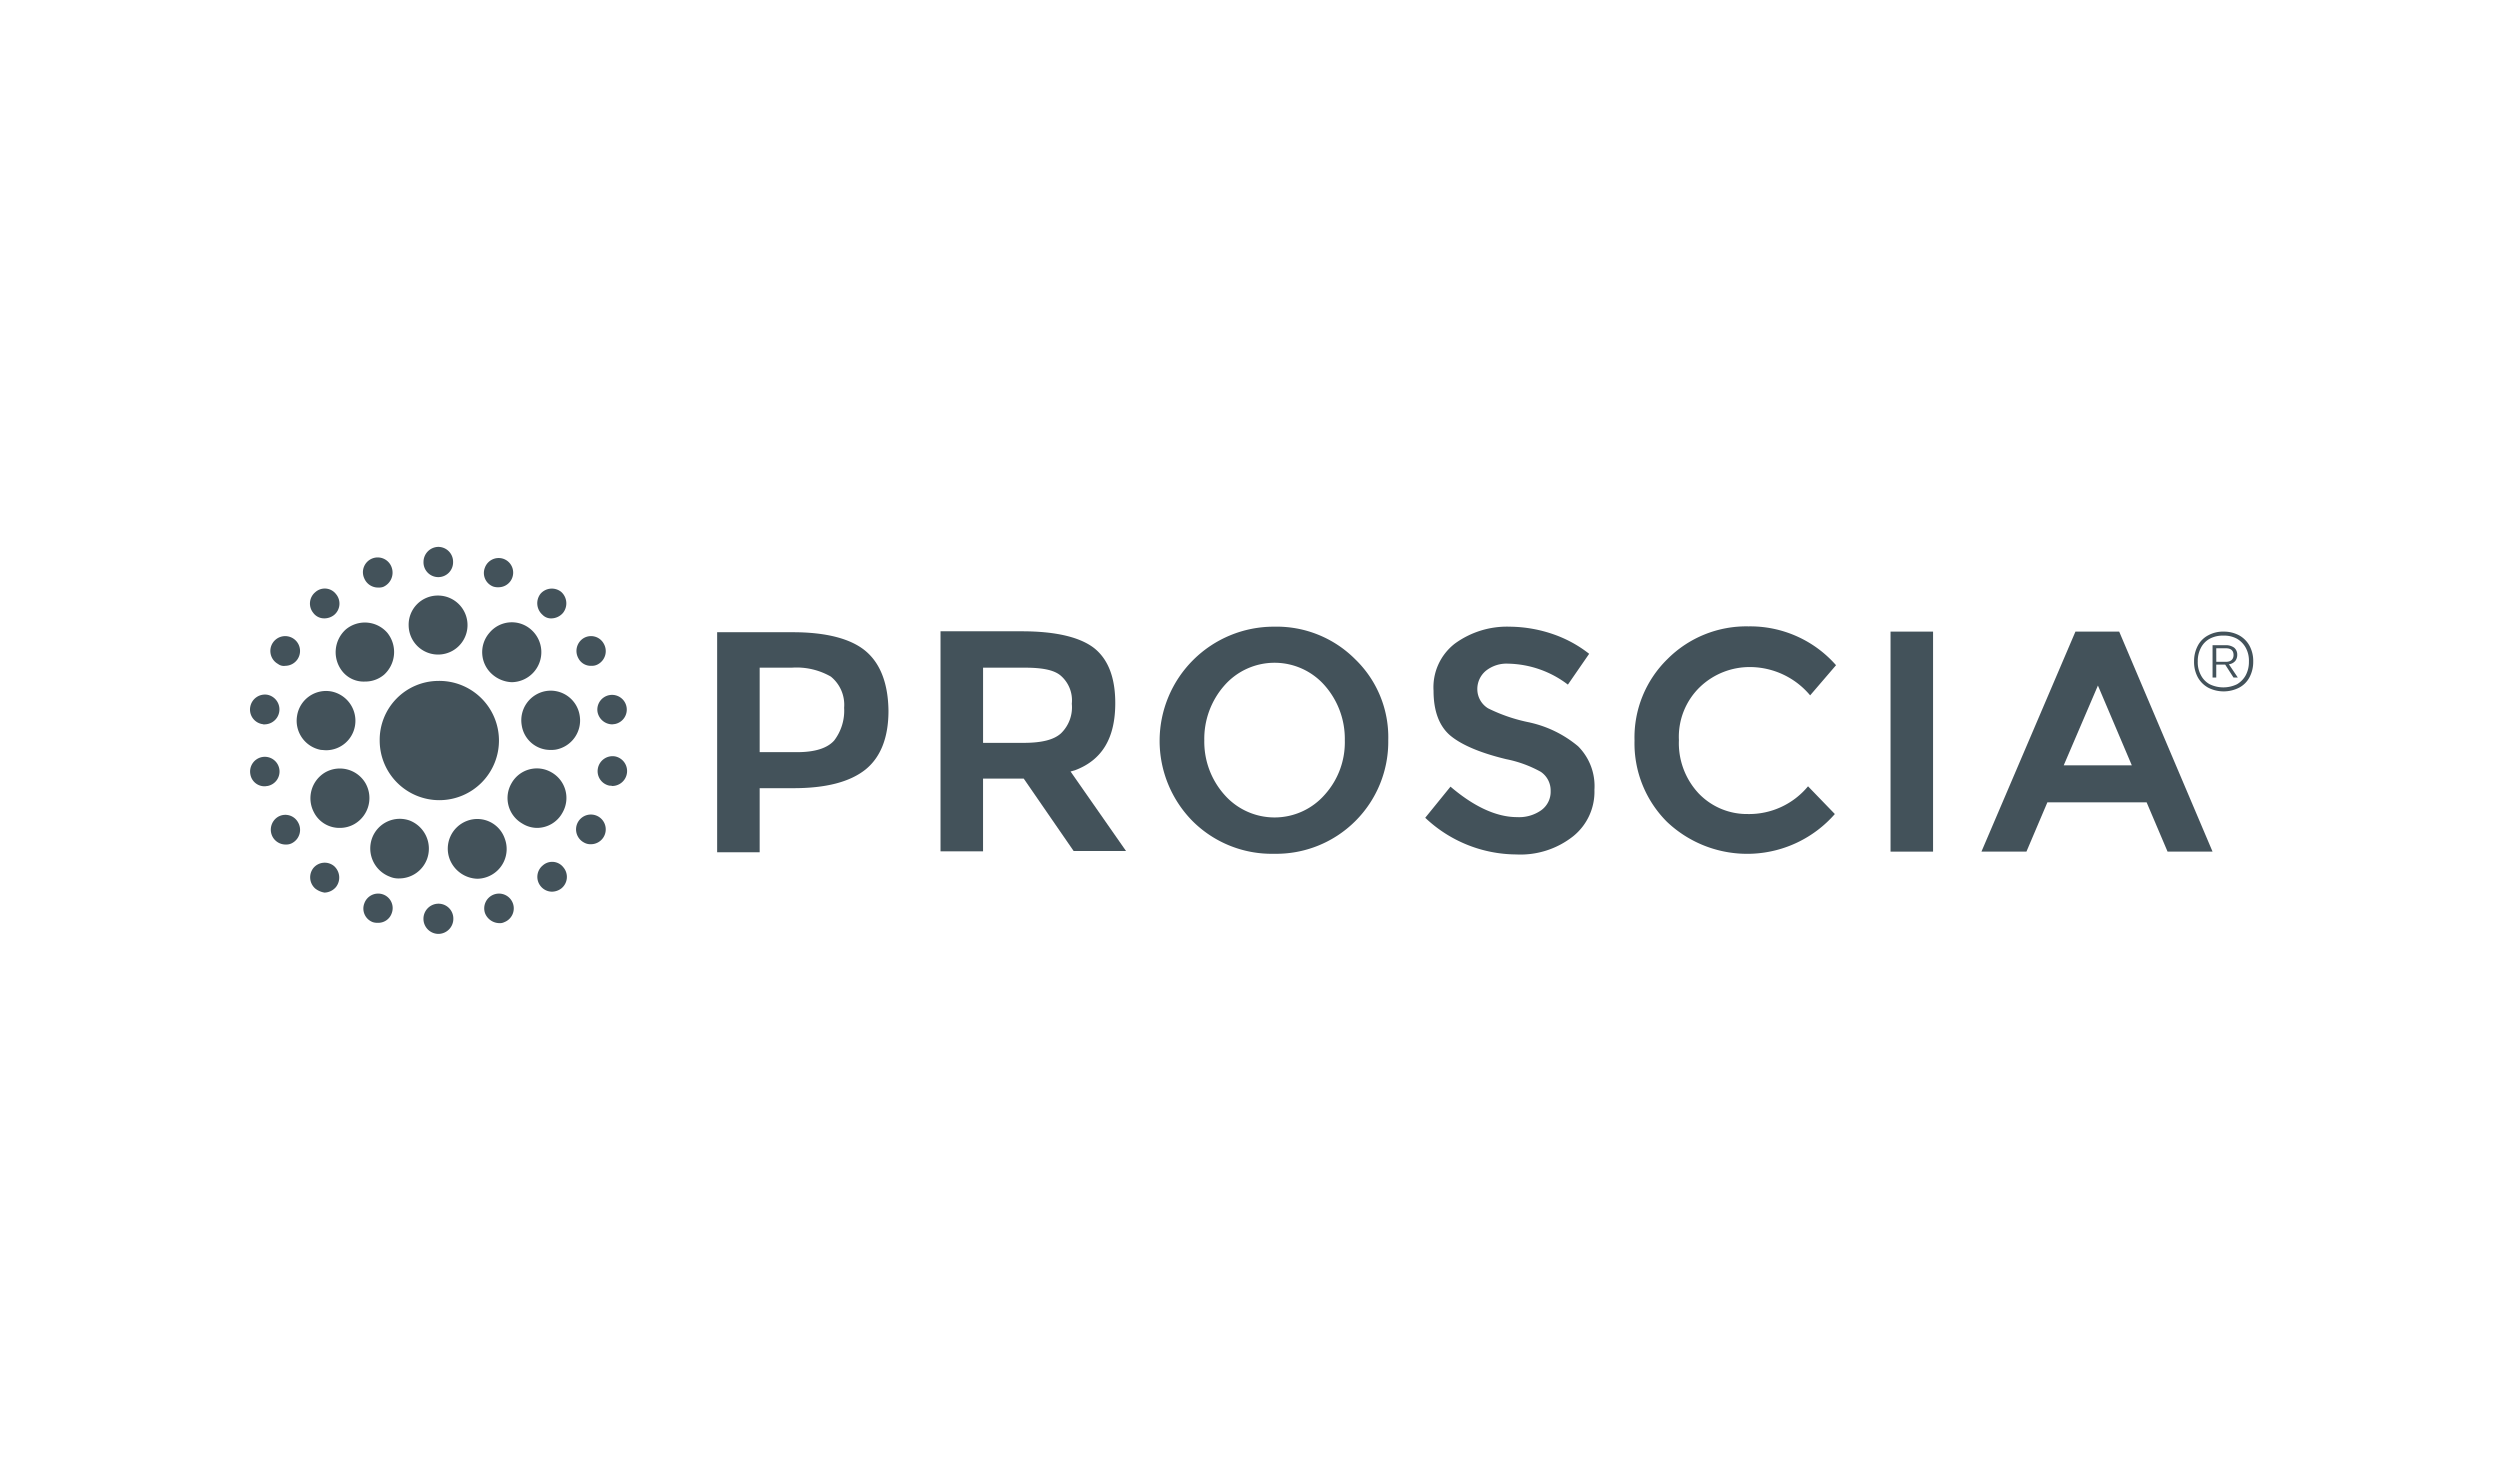
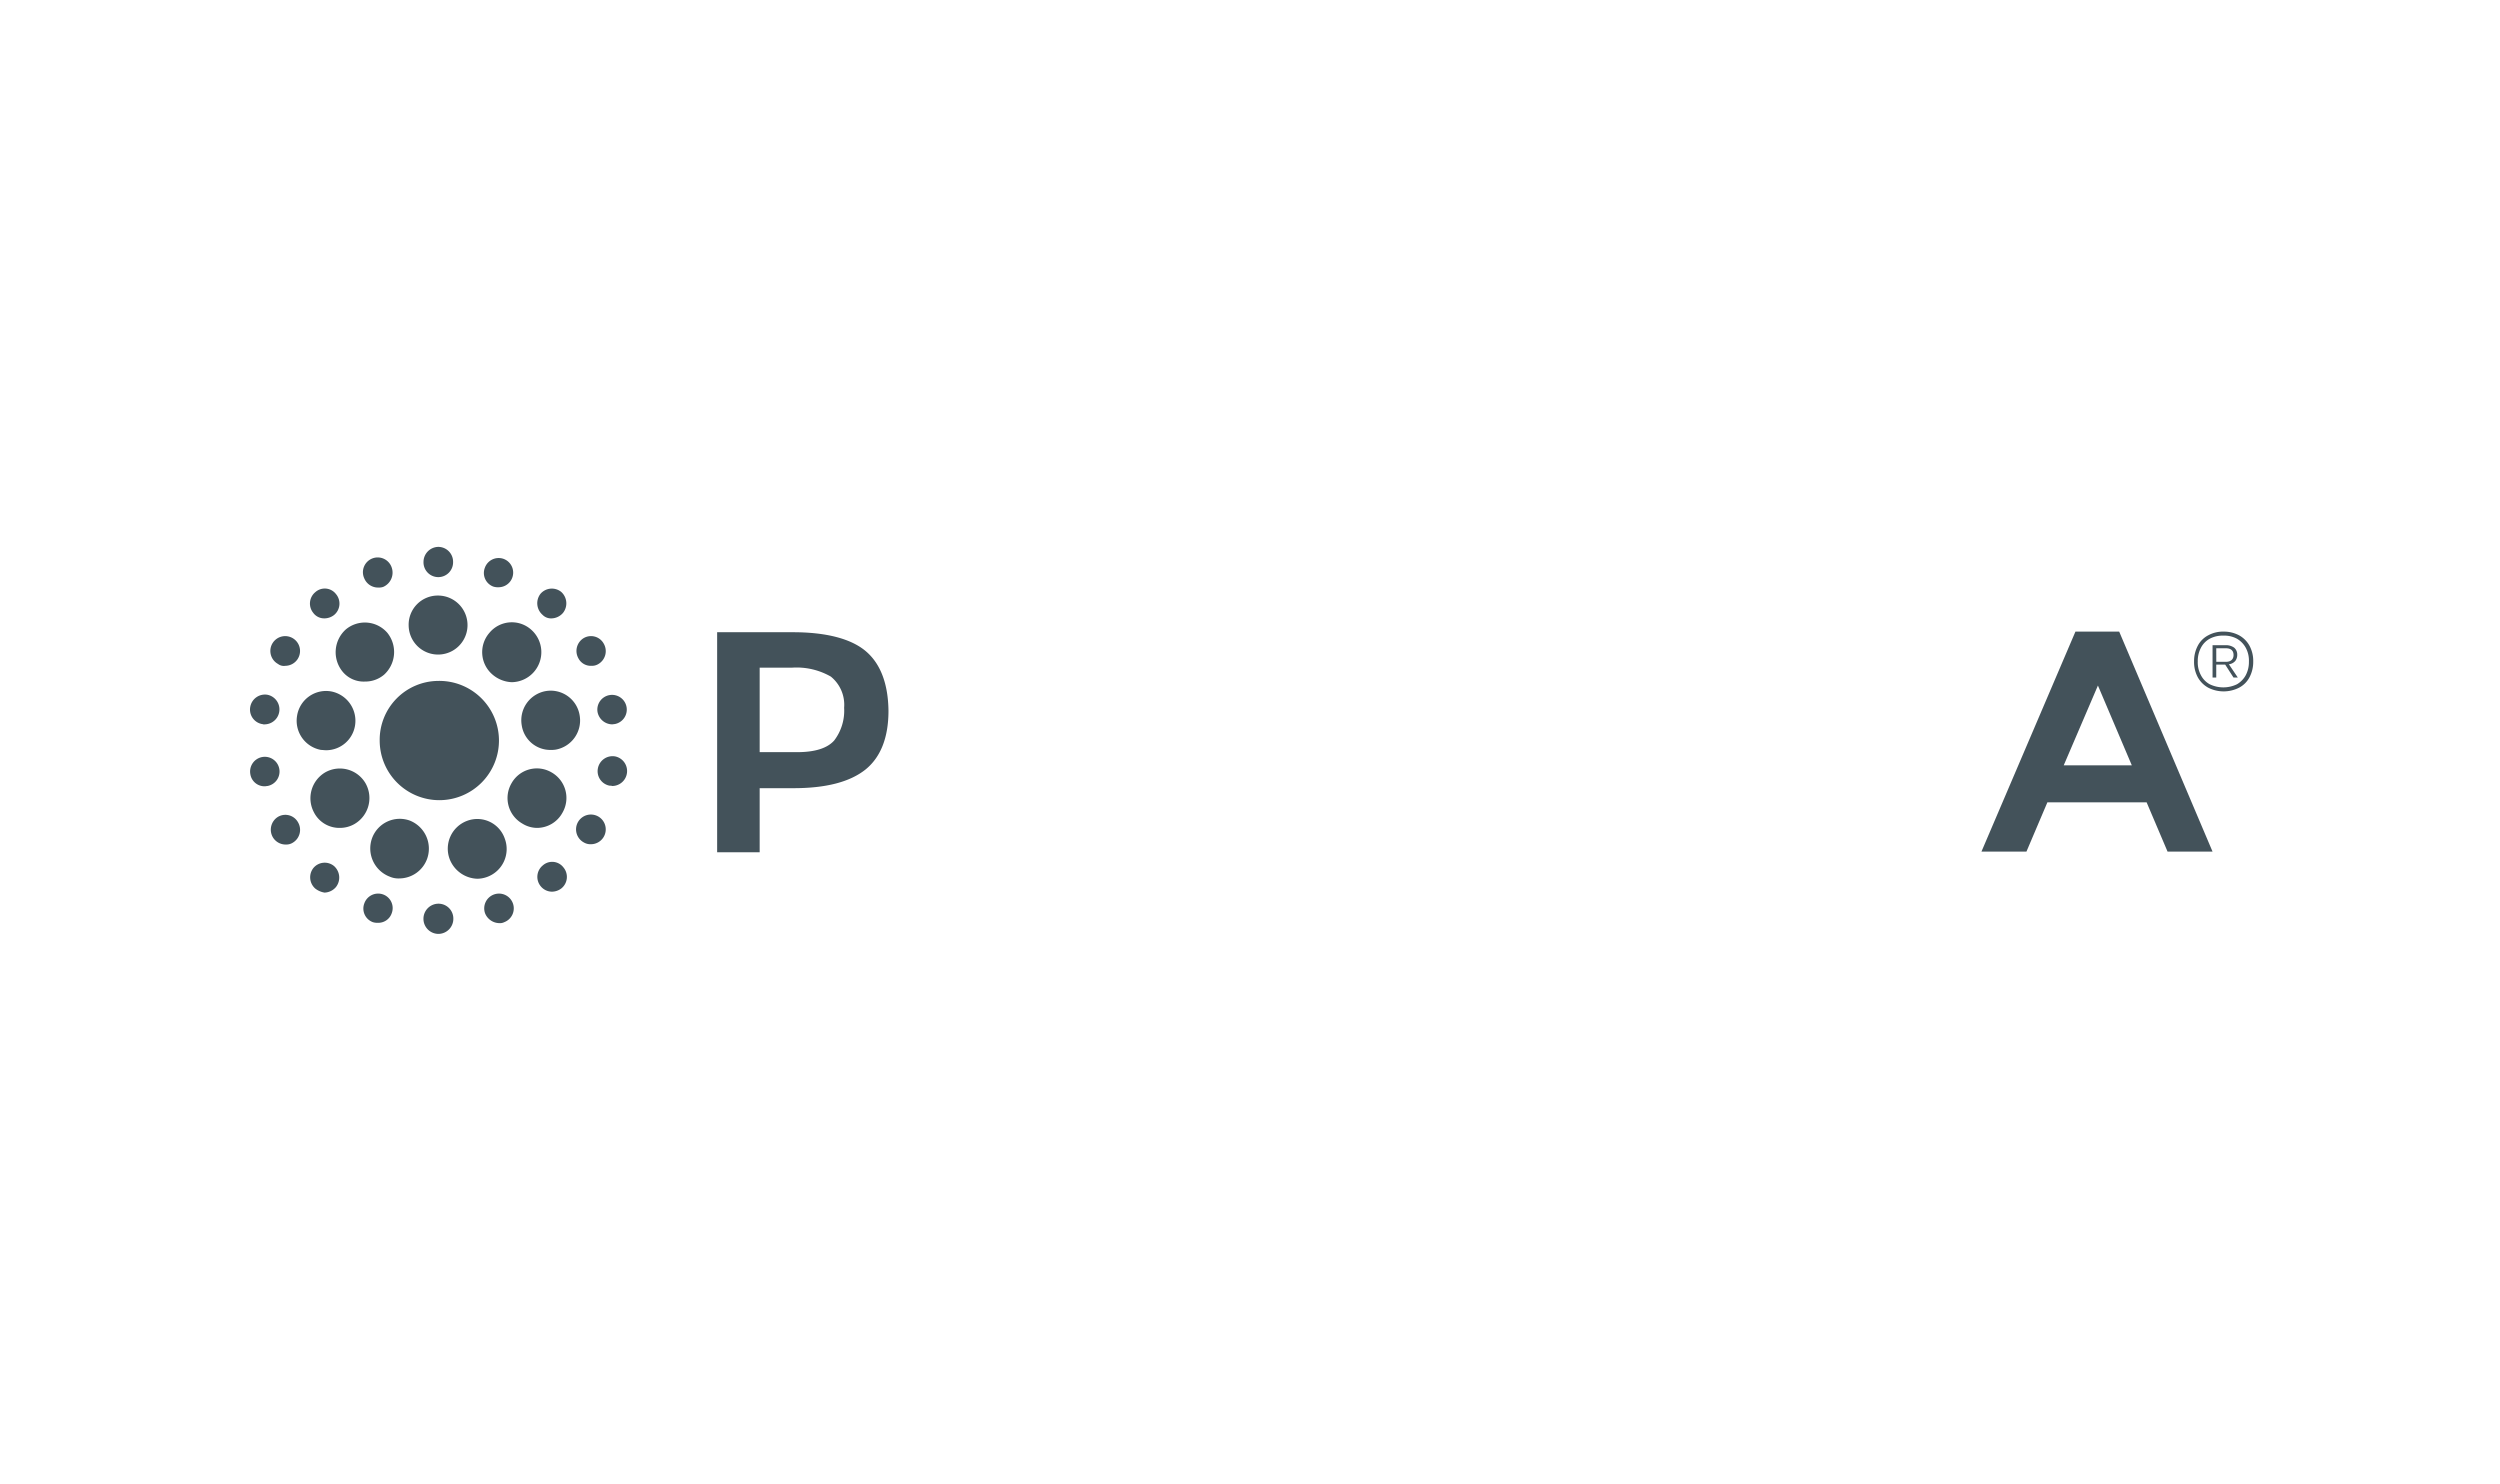
<svg xmlns="http://www.w3.org/2000/svg" id="client-logo-proscia" width="320" height="190" viewBox="0 0 320 190">
  <g id="Proscia-Logo-White" transform="translate(32 70)">
    <path id="Path_359" data-name="Path 359" d="M121.494,286.7A7.633,7.633,0,1,1,114,294.352a7.542,7.542,0,0,1,7.494-7.652" transform="translate(-97.399 -269.543)" fill="#43525a" />
    <path id="Path_360" data-name="Path 360" d="M98.947,294.972h0a3.863,3.863,0,0,1-2.248-4.891,3.778,3.778,0,0,1,4.812-2.288,3.863,3.863,0,0,1,2.248,4.891,3.807,3.807,0,0,1-3.55,2.524,2.772,2.772,0,0,1-1.262-.237m7.691-2.248a3.8,3.8,0,0,1,2.248-4.891,3.717,3.717,0,0,1,4.812,2.288,3.8,3.8,0,0,1-2.248,4.891,3.742,3.742,0,0,1-1.262.237,3.922,3.922,0,0,1-3.55-2.524m-17.315-5.877A3.843,3.843,0,0,1,90.7,281.64a3.8,3.8,0,0,1,5.167,1.38,3.843,3.843,0,0,1-1.381,5.206,3.7,3.7,0,0,1-1.893.513,3.648,3.648,0,0,1-3.274-1.893m26.624,1.341a3.763,3.763,0,0,1-1.38-5.167,3.717,3.717,0,0,1,5.128-1.38,3.763,3.763,0,0,1,1.381,5.167,3.717,3.717,0,0,1-3.274,1.933,3.612,3.612,0,0,1-1.854-.552m-25.756-9.427a3.794,3.794,0,0,1-3.077-4.378,3.754,3.754,0,0,1,4.339-3.116,3.824,3.824,0,0,1,3.077,4.378,3.756,3.756,0,0,1-3.708,3.155c-.2,0-.434-.039-.631-.039m25.677-3.155h0a3.794,3.794,0,0,1,3.077-4.378,3.754,3.754,0,0,1,4.339,3.116,3.794,3.794,0,0,1-3.077,4.378,3.608,3.608,0,0,1-.631.039,3.7,3.7,0,0,1-3.708-3.155m-22.956-6.9a3.922,3.922,0,0,1,.434-5.364,3.8,3.8,0,0,1,5.325.434,3.922,3.922,0,0,1-.434,5.364,3.717,3.717,0,0,1-2.445.868,3.488,3.488,0,0,1-2.879-1.3m19.248.434a3.772,3.772,0,0,1-.434-5.364,3.722,3.722,0,0,1,5.325-.434,3.842,3.842,0,0,1-2.445,6.745,4.02,4.02,0,0,1-2.445-.947m-10.768-6.35A3.729,3.729,0,0,1,105.14,259h.039a3.779,3.779,0,0,1,3.747,3.786,3.767,3.767,0,1,1-7.534,0" transform="translate(-81.084 -252.769)" fill="#43525a" />
    <path id="Path_361" data-name="Path 361" d="M94.114,290.807a1.928,1.928,0,0,1,1.893-1.933h.039a1.9,1.9,0,0,1,1.893,1.933,1.928,1.928,0,0,1-1.893,1.933h-.039a1.928,1.928,0,0,1-1.893-1.933m-6.469.434a1.854,1.854,0,0,1-1.1-2.406,1.874,1.874,0,0,1,2.406-1.144,1.854,1.854,0,0,1,1.1,2.406,1.809,1.809,0,0,1-1.735,1.223,1.954,1.954,0,0,1-.671-.079M102,290.1a1.891,1.891,0,1,1,2.445,1.144,1.2,1.2,0,0,1-.631.118A2,2,0,0,1,102,290.1M80.27,286.942h0a1.92,1.92,0,0,1-.237-2.643,1.877,1.877,0,0,1,2.643-.237,1.967,1.967,0,0,1,.237,2.682,2,2,0,0,1-1.459.71,2.586,2.586,0,0,1-1.183-.513m28.872-.276a1.889,1.889,0,0,1,.237-2.682,1.808,1.808,0,0,1,2.643.237,1.889,1.889,0,0,1-.237,2.682,2.012,2.012,0,0,1-1.223.434,1.874,1.874,0,0,1-1.42-.671m-34.315-6.311a1.929,1.929,0,0,1,.671-2.6,1.853,1.853,0,0,1,2.564.71,1.911,1.911,0,0,1-.671,2.6,1.569,1.569,0,0,1-.907.237,1.9,1.9,0,0,1-1.657-.947m39.8.671a1.9,1.9,0,1,1,.947.237,1.693,1.693,0,0,1-.947-.237m-42.677-8.756a1.884,1.884,0,1,1,2.209,1.538c-.079,0-.237.039-.355.039a1.834,1.834,0,0,1-1.854-1.578m45.99,1.5a1.885,1.885,0,0,1-1.5-2.209,1.912,1.912,0,0,1,2.209-1.538,1.913,1.913,0,0,1-.355,3.787,1.217,1.217,0,0,0-.355-.039M73.446,265.88a1.885,1.885,0,0,1-1.5-2.209,1.912,1.912,0,0,1,2.209-1.538,1.913,1.913,0,0,1-.355,3.786c-.158.039-.237-.039-.355-.039m42.953-1.538a1.884,1.884,0,1,1,2.209,1.538c-.079,0-.237.039-.355.039a1.943,1.943,0,0,1-1.854-1.578m-40.9-6.153a1.9,1.9,0,1,1,.947.237,1.232,1.232,0,0,1-.947-.237m38.457-.71a1.92,1.92,0,0,1,.671-2.6,1.853,1.853,0,0,1,2.564.71,1.911,1.911,0,0,1-.671,2.6,1.569,1.569,0,0,1-.907.237,1.78,1.78,0,0,1-1.657-.947m-33.921-5.8A1.889,1.889,0,0,1,80.27,249a1.808,1.808,0,0,1,2.643.237,1.889,1.889,0,0,1-.237,2.682,2.011,2.011,0,0,1-1.223.434,1.739,1.739,0,0,1-1.42-.671m29.306.2a1.966,1.966,0,0,1-.237-2.682,1.914,1.914,0,0,1,2.643-.237,1.966,1.966,0,0,1,.237,2.682,2,2,0,0,1-1.459.71,1.519,1.519,0,0,1-1.183-.473M86.5,247.144a1.891,1.891,0,1,1,3.55-1.3,1.992,1.992,0,0,1-1.1,2.485,1.737,1.737,0,0,1-.631.079,1.908,1.908,0,0,1-1.814-1.262m16.566,1.144a1.854,1.854,0,0,1-1.1-2.406,1.874,1.874,0,0,1,2.406-1.144,1.873,1.873,0,0,1-.631,3.629,1.955,1.955,0,0,1-.671-.079m-8.954-3.155a1.928,1.928,0,0,1,1.893-1.933,1.9,1.9,0,0,1,1.893,1.933,1.894,1.894,0,1,1-3.787,0" transform="translate(-71.912 -243.201)" fill="#43525a" />
    <path id="Path_362" data-name="Path 362" d="M242.551,273.345c-1.893-1.617-5.088-2.445-9.348-2.445h-9.7v28.162h5.443v-8.2h4.339c4.141,0,7.218-.789,9.23-2.406,1.933-1.578,2.919-4.1,2.919-7.494-.039-3.392-.986-6-2.879-7.612m-4.063,11.4c-.868.986-2.445,1.5-4.733,1.5h-4.812V275.436h4.141a8.807,8.807,0,0,1,4.97,1.144,4.643,4.643,0,0,1,1.7,3.984,6.3,6.3,0,0,1-1.262,4.181" transform="translate(-163.709 -259.975)" fill="#43525a" />
-     <path id="Path_363" data-name="Path 363" d="M313.2,288.389c3.471-1.3,5.167-4.1,5.167-8.6,0-3.195-.868-5.561-2.682-7.021-1.814-1.42-4.93-2.169-9.269-2.169H296v28.162h5.443v-9.309h5.206l6.39,9.269h6.705l-7.1-10.176Zm-6.587-3.51h-5.167v-9.624h5.325c2.209,0,3.708.276,4.575.986a4.177,4.177,0,0,1,1.459,3.629,4.644,4.644,0,0,1-1.381,3.786c-.907.828-2.445,1.223-4.812,1.223" transform="translate(-207.613 -259.793)" fill="#43525a" />
-     <path id="Path_364" data-name="Path 364" d="M381.733,269.1a14.615,14.615,0,0,0-10.413,24.888,14.343,14.343,0,0,0,10.413,4.181,14.349,14.349,0,0,0,14.633-14.554,13.856,13.856,0,0,0-4.22-10.334,14.187,14.187,0,0,0-10.413-4.181m6.508,21.5a8.54,8.54,0,0,1-12.858,0,10.21,10.21,0,0,1-2.564-6.942,10.339,10.339,0,0,1,2.564-7.021,8.54,8.54,0,0,1,12.858,0,10.339,10.339,0,0,1,2.564,7.021,10,10,0,0,1-2.564,6.942" transform="translate(-250.669 -258.885)" fill="#43525a" />
-     <path id="Path_365" data-name="Path 365" d="M466.711,281.367a21.221,21.221,0,0,1-5.364-1.814,2.879,2.879,0,0,1-1.38-2.406,3.036,3.036,0,0,1,1.1-2.406,4.229,4.229,0,0,1,2.84-.907,12.992,12.992,0,0,1,7.652,2.682l2.722-3.944a15.742,15.742,0,0,0-4.536-2.485,17.457,17.457,0,0,0-5.6-.986,11.321,11.321,0,0,0-7.06,2.169,7.064,7.064,0,0,0-2.722,6.035c0,2.643.749,4.536,2.13,5.719,1.459,1.223,3.9,2.248,7.179,3.037a15.2,15.2,0,0,1,4.418,1.617,2.875,2.875,0,0,1,1.262,2.445,2.91,2.91,0,0,1-1.223,2.485,4.912,4.912,0,0,1-3.077.868c-2.643,0-5.522-1.341-8.52-3.9l-3.234,3.984a17.063,17.063,0,0,0,11.636,4.694,10.871,10.871,0,0,0,7.3-2.327,7.314,7.314,0,0,0,2.722-5.956,7.192,7.192,0,0,0-2.09-5.561,14.521,14.521,0,0,0-6.153-3.037" transform="translate(-302.869 -258.885)" fill="#43525a" />
-     <path id="Path_366" data-name="Path 366" d="M543.682,277.835,547,273.97a14.623,14.623,0,0,0-11.2-4.97,14.252,14.252,0,0,0-10.373,4.181,14.033,14.033,0,0,0-4.22,10.452,14.184,14.184,0,0,0,4.141,10.373,14.91,14.91,0,0,0,21.5-.986l-3.432-3.55a9.782,9.782,0,0,1-7.731,3.55,8.549,8.549,0,0,1-6.232-2.6,9.411,9.411,0,0,1-2.564-6.863,8.854,8.854,0,0,1,2.722-6.824,9.209,9.209,0,0,1,6.547-2.524,10.079,10.079,0,0,1,7.534,3.629" transform="translate(-343.988 -258.824)" fill="#43525a" />
-     <path id="Path_367" data-name="Path 367" d="M604.3,270.7h5.443v28.162H604.3V270.7Z" transform="translate(-394.311 -259.854)" fill="#43525a" />
    <path id="Path_368" data-name="Path 368" d="M651.431,270.7h-5.6L633.8,298.862h5.759l2.682-6.311h12.7l2.682,6.311h5.759Zm-7.1,17.118,4.378-10.216,4.339,10.216Z" transform="translate(-412.175 -259.854)" fill="#43525a" />
    <path id="Path_369" data-name="Path 369" d="M708.559,271.173a3.374,3.374,0,0,1,1.341,1.341,4.1,4.1,0,0,1,.473,2.012,4.207,4.207,0,0,1-.473,2.012,3.143,3.143,0,0,1-1.341,1.341,4.345,4.345,0,0,1-3.944,0,3.374,3.374,0,0,1-1.341-1.341,4.1,4.1,0,0,1-.473-2.012,4.207,4.207,0,0,1,.473-2.012,3.144,3.144,0,0,1,1.341-1.341,3.945,3.945,0,0,1,1.972-.473,4.161,4.161,0,0,1,1.972.473m-.276,6.271a3.005,3.005,0,0,0,1.144-1.183,3.627,3.627,0,0,0,.394-1.736,3.422,3.422,0,0,0-.394-1.735,3.005,3.005,0,0,0-1.144-1.183,3.423,3.423,0,0,0-1.736-.394,3.523,3.523,0,0,0-1.735.394,2.761,2.761,0,0,0-1.144,1.183,3.627,3.627,0,0,0-.394,1.735,3.422,3.422,0,0,0,.394,1.736,2.76,2.76,0,0,0,1.144,1.183,4.016,4.016,0,0,0,3.471,0m-.237-2.958a1.261,1.261,0,0,1-.789.394l1.144,1.7h-.552l-1.065-1.657H705.64v1.657h-.473v-4.142h1.7a1.8,1.8,0,0,1,1.065.316,1.154,1.154,0,0,1,.395.907,1.3,1.3,0,0,1-.276.828m-2.406.079h1.223c.631,0,.986-.316.986-.868s-.315-.868-.986-.868H705.64Z" transform="translate(-453.96 -259.854)" fill="#43525a" />
  </g>
  <rect id="Container" width="320" height="190" fill="none" />
</svg>